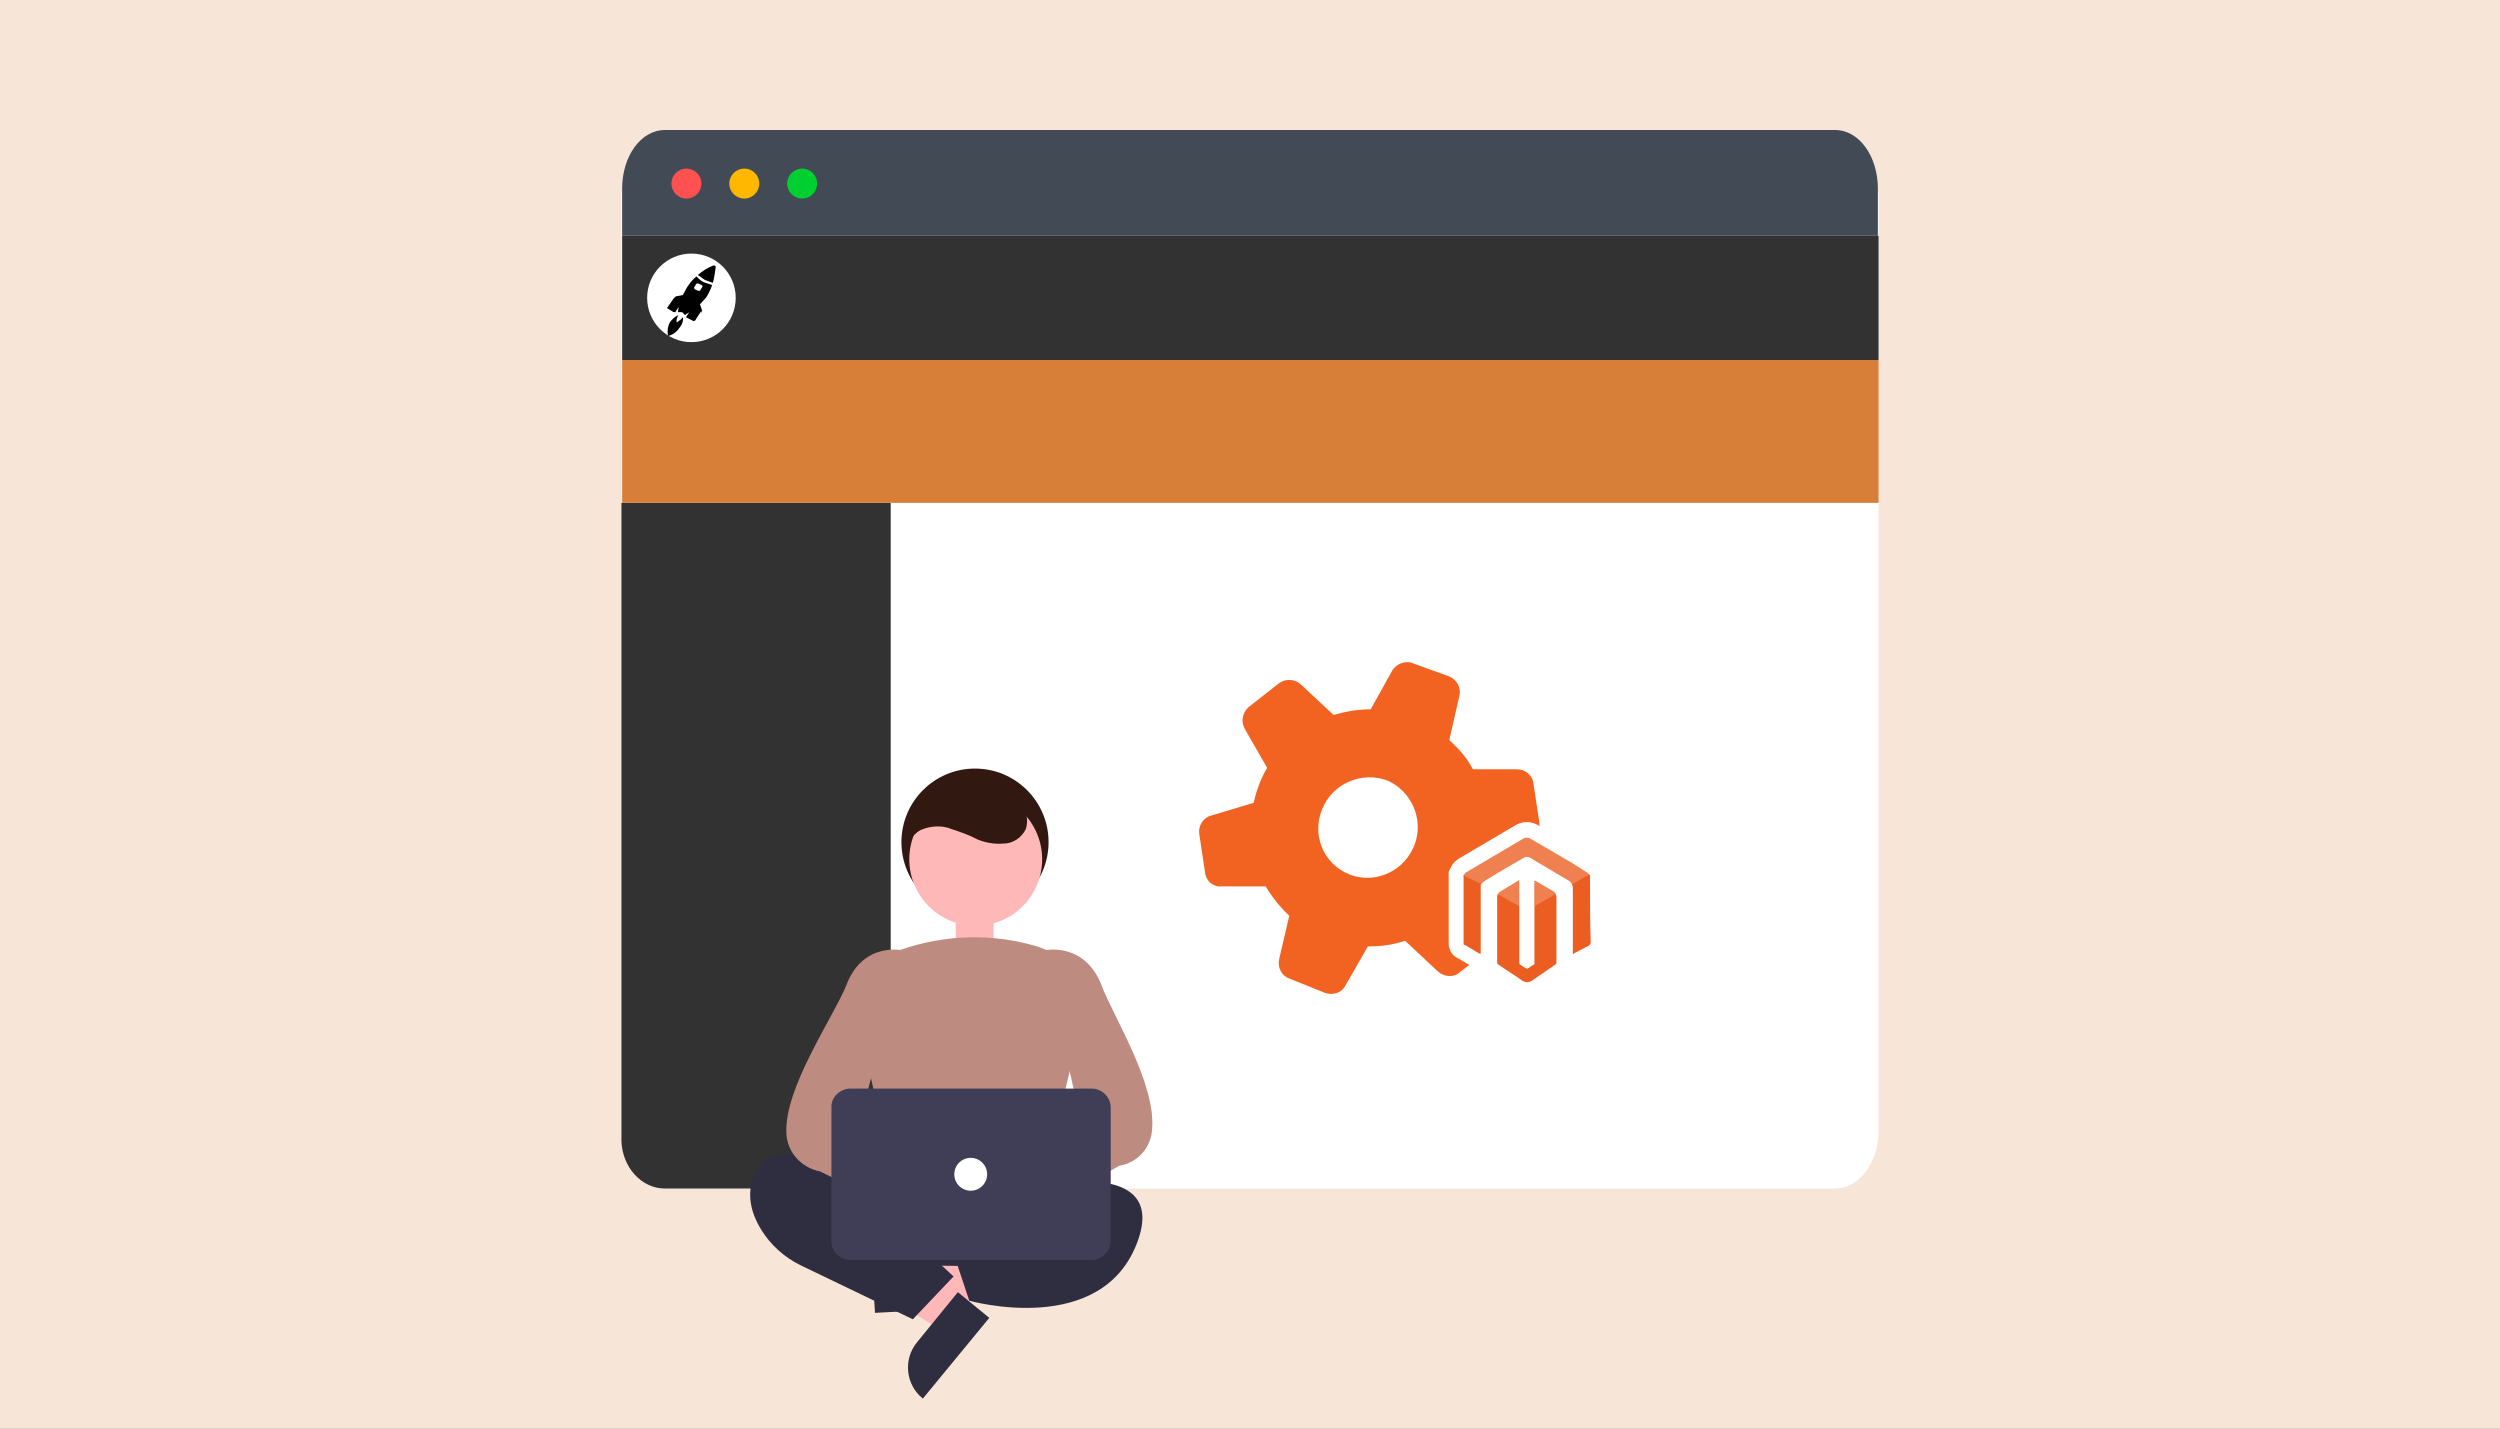
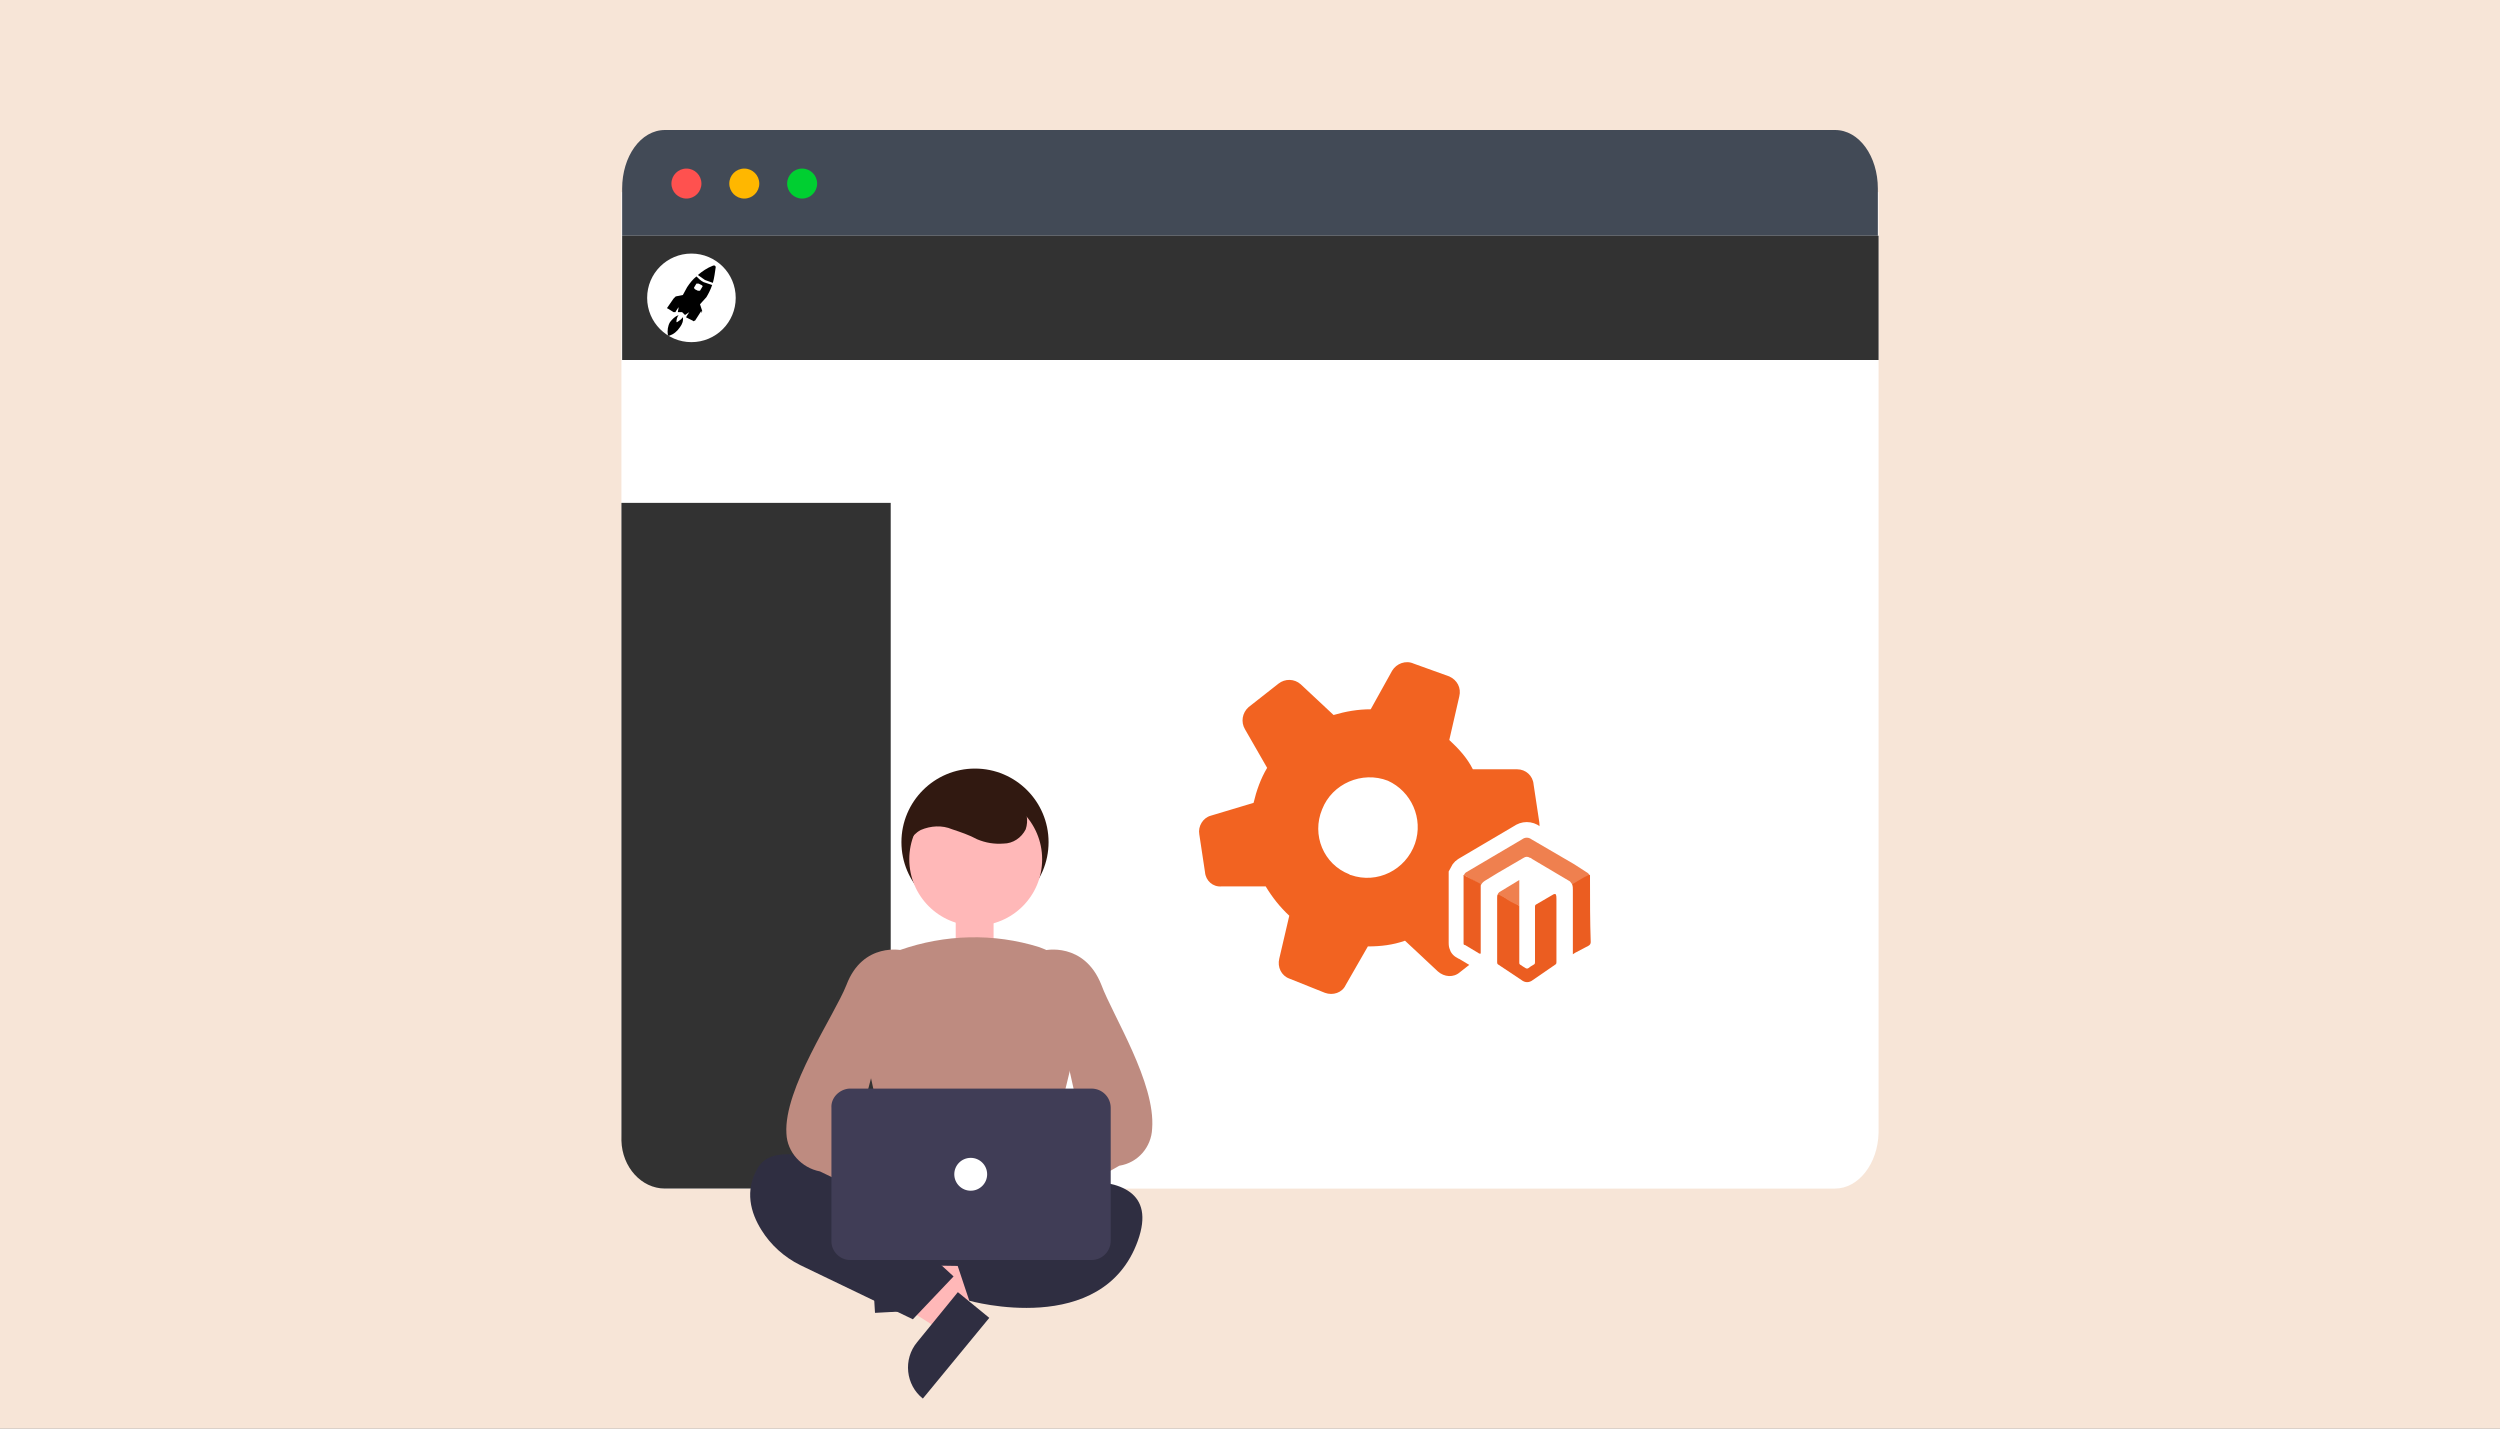
<svg xmlns="http://www.w3.org/2000/svg" version="1.1" id="Layer_1" x="0px" y="0px" viewBox="0 0 350 200" style="enable-background:new 0 0 350 200;" xml:space="preserve">
  <rect x="0" y="0" width="350" height="200" fill="#808080" stroke="none" />
  <style type="text/css">
	.st0{fill:none;}
	.st1{fill:#F7E5D7;}
	.st2{fill:#FFFFFF;}
	.st3{fill:#323232;}
	.st4{fill:#424A56;}
	.st5{fill:#FF514F;}
	.st6{fill:#FFB700;}
	.st7{fill:#00CF31;}
	.st8{fill:#D77F39;}
	.st9{fill-rule:evenodd;clip-rule:evenodd;fill:#F26321;}
	.st10{fill:#EF804F;stroke:#FFFFFF;stroke-width:4.17;stroke-miterlimit:10;}
	.st11{fill:#EB5D21;}
	.st12{fill:#EF804F;}
	.st13{fill:#FFB8B8;}
	.st14{fill:#311911;}
	.st15{fill:#2F2E41;}
	.st16{fill:#BE8B80;}
	.st17{fill:#403D56;}
</style>
  <g>
    <rect class="st0" width="350" height="200" />
    <rect class="st1" width="350" height="200" />
    <path class="st2" d="M256.9,166.4H93.1c-3.3,0-6-3.5-6.1-7.8V26.9h176v131.7C262.9,162.9,260.2,166.4,256.9,166.4z" />
    <path class="st3" d="M124.7,70.4H87v89.3c0.1,3.7,2.8,6.7,6.1,6.7h31.6" />
    <path class="st4" d="M262.9,33H87.1v-6.6c0-4.5,2.6-8.2,6-8.2h163.8c3.4,0,6,3.7,6,8.2V33z" />
    <circle class="st5" cx="96.1" cy="25.7" r="2.1" />
    <circle class="st6" cx="104.2" cy="25.7" r="2.1" />
    <circle class="st7" cx="112.3" cy="25.7" r="2.1" />
    <rect x="87.1" y="33" class="st3" width="175.9" height="17.4" />
-     <rect x="87.1" y="50.4" class="st8" width="175.9" height="20" />
    <circle class="st2" cx="96.8" cy="41.7" r="6.2" />
    <path d="M98.3,40.2c0.1-0.1,0.1-0.2-0.1-0.3l-0.4-0.2h-0.3l-0.3,0.5c-0.1,0.1,0,0.2,0.1,0.3l0.4,0.2H98L98.3,40.2z M98.2,43.5   l-0.9,1.4h-0.1c-0.1,0.1-0.1,0.1-0.2,0l-0.8-0.4h-0.1v-0.2l0.4-0.6l-0.6,0.4l-0.4-0.4h-0.6c0-0.2,0.1-0.4,0.1-0.7l-0.4,0.6   c0,0.1,0,0.1-0.1,0.1h-0.2l-0.8-0.5c-0.1,0-0.1,0-0.1-0.1l0,0l0.9-1.3l0.3-0.3l1-0.2l0.6-1.1c0.4-0.6,0.8-1.1,1.3-1.5   c0.3,0.3,0.6,0.6,1,0.8l1.2,0.4c-0.2,0.6-0.5,1.2-0.8,1.7l-0.9,1l0.3,0.9c0,0.1,0,0.2-0.1,0.3 M95.6,44.4c-0.2,0.3-0.5,0.5-0.8,0.7   h-0.1c0-0.4,0.1-0.7,0.3-1l0,0c-0.5,0.2-0.9,0.6-1.2,1c-0.3,0.5-0.4,1.2-0.3,1.8c0,0.1,0.1,0.1,0.2,0.1c0.6-0.2,1.1-0.6,1.5-1.2   C95.5,45.4,95.7,44.9,95.6,44.4L95.6,44.4 M98.7,39.2l-1-0.7c0.6-0.5,1.3-1,2.1-1.3c0.2-0.1,0.4,0,0.4,0.2   c-0.1,0.7-0.2,1.5-0.4,2.2L98.7,39.2" />
-     <path class="st0" d="M169.7,74.3" />
    <path class="st9" d="M197.9,92.9c-1.1-0.5-2.4,0-3,1l-3,5.4c-1.8,0-3.5,0.3-5.2,0.8l-4.6-4.3c-0.9-0.8-2.2-0.8-3.1-0.1l-4.2,3.3   c-0.9,0.8-1.1,2.1-0.5,3.1l3.1,5.4c-0.9,1.5-1.5,3.2-1.9,4.9l-6,1.8c-1.1,0.3-1.8,1.5-1.6,2.6l0.8,5.3c0.1,1.2,1.1,2.1,2.3,2h6.2   c0.9,1.5,2,2.9,3.3,4.1l-1.4,6c-0.3,1.2,0.3,2.4,1.4,2.8l5,2c1.1,0.4,2.4,0,2.9-1.1l3.1-5.4c1.8,0,3.5-0.2,5.2-0.8l4.6,4.3   c0.9,0.8,2.2,0.9,3.1,0.1l4.2-3.3c0.9-0.8,1.1-2.1,0.5-3.1l-3.1-5.3c0.9-1.5,1.5-3.2,1.9-4.9l6-1.8c1.1-0.3,1.8-1.5,1.6-2.6   l-0.8-5.3c-0.1-1.2-1.1-2.1-2.3-2.1h-6.2c-0.8-1.6-2-2.9-3.3-4.1l1.4-6.1c0.3-1.2-0.3-2.3-1.4-2.8L197.9,92.9z M189.1,122.5   c3.7,1.3,7.7-0.7,9-4.4c1.2-3.5-0.5-7.3-3.8-8.8c-3.6-1.4-7.8,0.4-9.2,4c-1.5,3.6,0.2,7.7,3.8,9.1C189,122.5,189,122.5,189.1,122.5   L189.1,122.5z" />
    <path class="st10" d="M217.8,125.2c0-0.2-0.2-0.3-0.3-0.4l-2.4-1.4c-0.2-0.2-0.3-0.1-0.3,0.1s0,0.1,0,0.2V135l0,0l-0.5,0.3   c-0.5,0.4-0.5,0.4-1.1,0l-0.3-0.2c-0.2-0.1-0.2-0.2-0.2-0.4v-11.5l-2.8,1.7c-0.1,0.1-0.2,0.2-0.2,0.3c-0.1,0.1-0.1,0.3-0.1,0.5v9   c0,0.1,0,0.2,0.1,0.3l3.3,2.2c0.5,0.4,1.1,0.4,1.6,0l3.2-2.2c0.1-0.1,0.1-0.2,0.1-0.3v-8.9C217.9,125.6,217.9,125.4,217.8,125.2z" />
    <path class="st10" d="M222.6,123v-0.5c-0.1-0.2-0.3-0.4-0.5-0.5l-1.7-1.1l-6-3.5c-0.4-0.3-0.9-0.3-1.3,0l-7.8,4.6   c-0.2,0.1-0.3,0.3-0.4,0.5v9.5c0,0.2,0,0.3,0.2,0.3l2,1.2h0.2V124c0.1-0.3,0.3-0.5,0.6-0.7l1.8-1.1l3.6-2.1c0.3-0.2,0.6-0.2,0.9,0   c0.1,0,0.2,0,0.2,0.1l5.4,3.2l0.3,0.4c0.1,0.3,0.1,0.5,0.1,0.8v9l0.3-0.2l1.9-1c0.2-0.1,0.3-0.3,0.3-0.5   C222.6,129,222.6,126,222.6,123z" />
    <path class="st11" d="M212.7,126.8v7.9c0,0.2,0,0.3,0.2,0.4l0.3,0.2c0.6,0.4,0.6,0.4,1.1,0l0.5-0.3c0.1-0.1,0.1-0.2,0.1-0.3V127   c0-0.2,0-0.3,0.2-0.4l2.4-1.4c0.1,0,0.2-0.1,0.3,0c0.1,0.2,0.1,0.4,0.1,0.6v8.9c0,0.1,0,0.2-0.1,0.3l-3.2,2.2   c-0.5,0.4-1.1,0.4-1.6,0l-3.3-2.2c-0.1-0.1-0.1-0.2-0.1-0.3v-9c0-0.2,0-0.4,0.1-0.5c0.2-0.1,0.3,0,0.4,0.1l2.3,1.3L212.7,126.8z" />
    <path class="st12" d="M220.1,123.8l-0.3-0.4l-5.4-3.2c0-0.1-0.1-0.1-0.2-0.1c-0.3-0.2-0.6-0.2-0.9,0l-3.6,2.1l-1.8,1.1   c-0.3,0.2-0.5,0.4-0.6,0.7c-0.1-0.2-0.3-0.3-0.5-0.4l-1.7-1h-0.2c0.1-0.2,0.2-0.4,0.4-0.5l7.8-4.6c0.4-0.3,0.9-0.3,1.3,0l6,3.5   l1.7,1.1c0.2,0.1,0.4,0.3,0.5,0.5l-2.3,1.3L220.1,123.8z" />
    <path class="st11" d="M220.1,123.8l1.7-1c0.3-0.1,0.5-0.3,0.8-0.3v0.5c0,3,0,6,0.1,8.9c0,0.2-0.1,0.4-0.3,0.5l-1.9,1l-0.3,0.2v-9   C220.2,124.3,220.2,124.1,220.1,123.8z" />
-     <path class="st11" d="M204.9,122.5l2.3,1.2c0.1,0.1,0.1,0.2,0.1,0.3v9.5h-0.2l-2-1.2c-0.2,0-0.2-0.1-0.2-0.3L204.9,122.5   L204.9,122.5z" />
-     <path class="st12" d="M217.8,125.2c-0.2,0-0.3,0.1-0.4,0.2l-2.3,1.3c-0.2,0.1-0.2,0.2-0.2,0.4v7.5c0,0.1,0,0.3-0.1,0.4v-11.3   c0-0.1,0.1-0.1,0-0.2s0.1-0.3,0.3-0.1l2.4,1.4C217.6,124.9,217.8,125,217.8,125.2z" />
+     <path class="st11" d="M204.9,122.5l2.3,1.2c0.1,0.1,0.1,0.2,0.1,0.3v9.5h-0.2l-2-1.2c-0.2,0-0.2-0.1-0.2-0.3L204.9,122.5   z" />
    <path class="st12" d="M212.7,126.8c-0.8-0.3-1.5-0.7-2.2-1.2l-0.8-0.4c0-0.1,0.1-0.2,0.2-0.3l2.8-1.7V126.8z" />
    <rect x="133.8" y="127.1" class="st13" width="5.3" height="5.3" />
    <circle class="st14" cx="136.5" cy="117.9" r="10.3" />
    <polygon class="st13" points="126.7,182.6 126.5,177.9 144.3,174.6 144.7,181.5  " />
    <path class="st15" d="M127.6,174.5l0.5,9l0,0l-5.6,0.3l0,0l-0.9-14.6l0,0C124.7,169,127.4,171.4,127.6,174.5z" />
    <polygon class="st13" points="134.5,182.5 131.5,186.1 116.2,176.4 120.6,171.1  " />
    <path class="st15" d="M128.4,187.9l5.7-7l0,0l4.4,3.6l0,0l-9.3,11.3l0,0C126.8,193.9,126.4,190.3,128.4,187.9   C128.4,187.9,128.4,187.9,128.4,187.9z" />
    <path class="st15" d="M126,165.8l-2,9.5c-0.2,0.7,0.2,1.5,0.9,1.8c0.1,0,0.1,0,0.2,0h0.3l19.9,0.3c0.8,0,1.5-0.7,1.5-1.5v-0.3   l-1.7-9.8c-0.1-0.7-0.7-1.3-1.5-1.3h-16.1C126.7,164.4,126.1,165,126,165.8C126,165.8,126,165.8,126,165.8z" />
    <path class="st15" d="M129.3,169.2c0,0-19.4-12.2-23.2-5.7c-1.9,3.2-1,6.3,0.5,8.7c1.3,2.1,3.2,3.8,5.4,4.9l15.8,7.6l5.7-6   l-3.8-3.5L129.3,169.2z" />
    <path class="st15" d="M139.2,167.3c0,0,25-7.3,20.1,6.4s-23.6,8.4-23.6,8.4l-1.9-5.7l6.5-4.6L139.2,167.3z" />
    <circle class="st13" cx="136.6" cy="120.3" r="9.3" />
    <path class="st16" d="M137.1,168.8c-3.9-0.1-7.7-0.6-11.5-1.5h-0.1l-5.2-23.9c-1-4.4,1.4-8.9,5.7-10.4c6.3-2.2,13.1-2.4,19.5-0.4   l0,0c4.4,1.5,7,6.1,5.9,10.6l-5.8,24h-0.1C142.9,168.4,140,168.9,137.1,168.8z" />
-     <path class="st13" d="M130.1,170.6c0.7-2,2.9-3,4.8-2.3c0,0,0,0,0.1,0l0.6,0.3l10.3-8.9l0.9,7l-9.9,7.4c-1.2,1.7-3.5,2.2-5.3,1.1   C130.1,174.2,129.5,172.3,130.1,170.6z" />
    <path class="st16" d="M139.9,172.6h-0.5c-0.5-0.2-0.9-0.6-1.1-1.1L137,168c-0.2-0.6,0-1.4,0.5-1.8l14-8.4l-5.5-24.7h0.1   c0.1-0.1,5.7-1.3,8.1,4.8c1.6,4.3,7.6,13.7,7.1,20.1c-0.1,2.6-2,4.8-4.6,5.2l-15.8,9C140.6,172.4,140.3,172.6,139.9,172.6z" />
    <path class="st13" d="M141.5,169.8c-0.7-2-2.9-3-4.8-2.3c0,0,0,0-0.1,0l-0.6,0.3l-10.3-8.9l-0.9,7l9.9,7.4c1.3,1.7,3.8,2,5.5,0.6   C141.4,172.9,141.9,171.3,141.5,169.8z" />
    <path class="st16" d="M132.7,172.6c-0.4,0-0.7-0.2-1-0.4l-16.9-8.2c-2.6-0.5-4.6-2.7-4.7-5.3c-0.4-6.3,6.7-16.5,8.4-20.8   c2.3-6.1,7.9-4.9,8-4.8h0.1l-6.6,25.3l15.1,7.7c0.5,0.4,0.7,1.2,0.5,1.8l-1.3,3.5c-0.2,0.5-0.6,0.9-1.1,1.1L132.7,172.6z" />
    <path class="st17" d="M152.8,176.4H119c-1.4,0-2.6-1.2-2.6-2.6c0,0,0-0.1,0-0.1v-18.6c-0.1-1.4,1.1-2.6,2.5-2.7c0,0,0.1,0,0.1,0   h33.8c1.5,0,2.7,1.2,2.7,2.7v18.6C155.5,175.2,154.3,176.4,152.8,176.4z" />
    <circle class="st2" cx="135.9" cy="164.4" r="2.3" />
    <path class="st14" d="M127.2,119.9c-0.6-1.4,0.4-3,1.7-3.7c1.4-0.6,3-0.7,4.4-0.1c1.2,0.4,2.4,0.8,3.5,1.4c1.2,0.5,2.4,0.7,3.7,0.6   c1.3,0,2.5-0.8,3.1-2c0.4-1.2,0.2-2.6-0.7-3.6c-0.9-1-2-1.8-3.3-2.2c-2.8-1-5.9-0.9-8.5,0.5c-2.7,1.4-4.2,4.3-3.8,7.3" />
    <rect class="st0" width="350" height="200" />
  </g>
</svg>